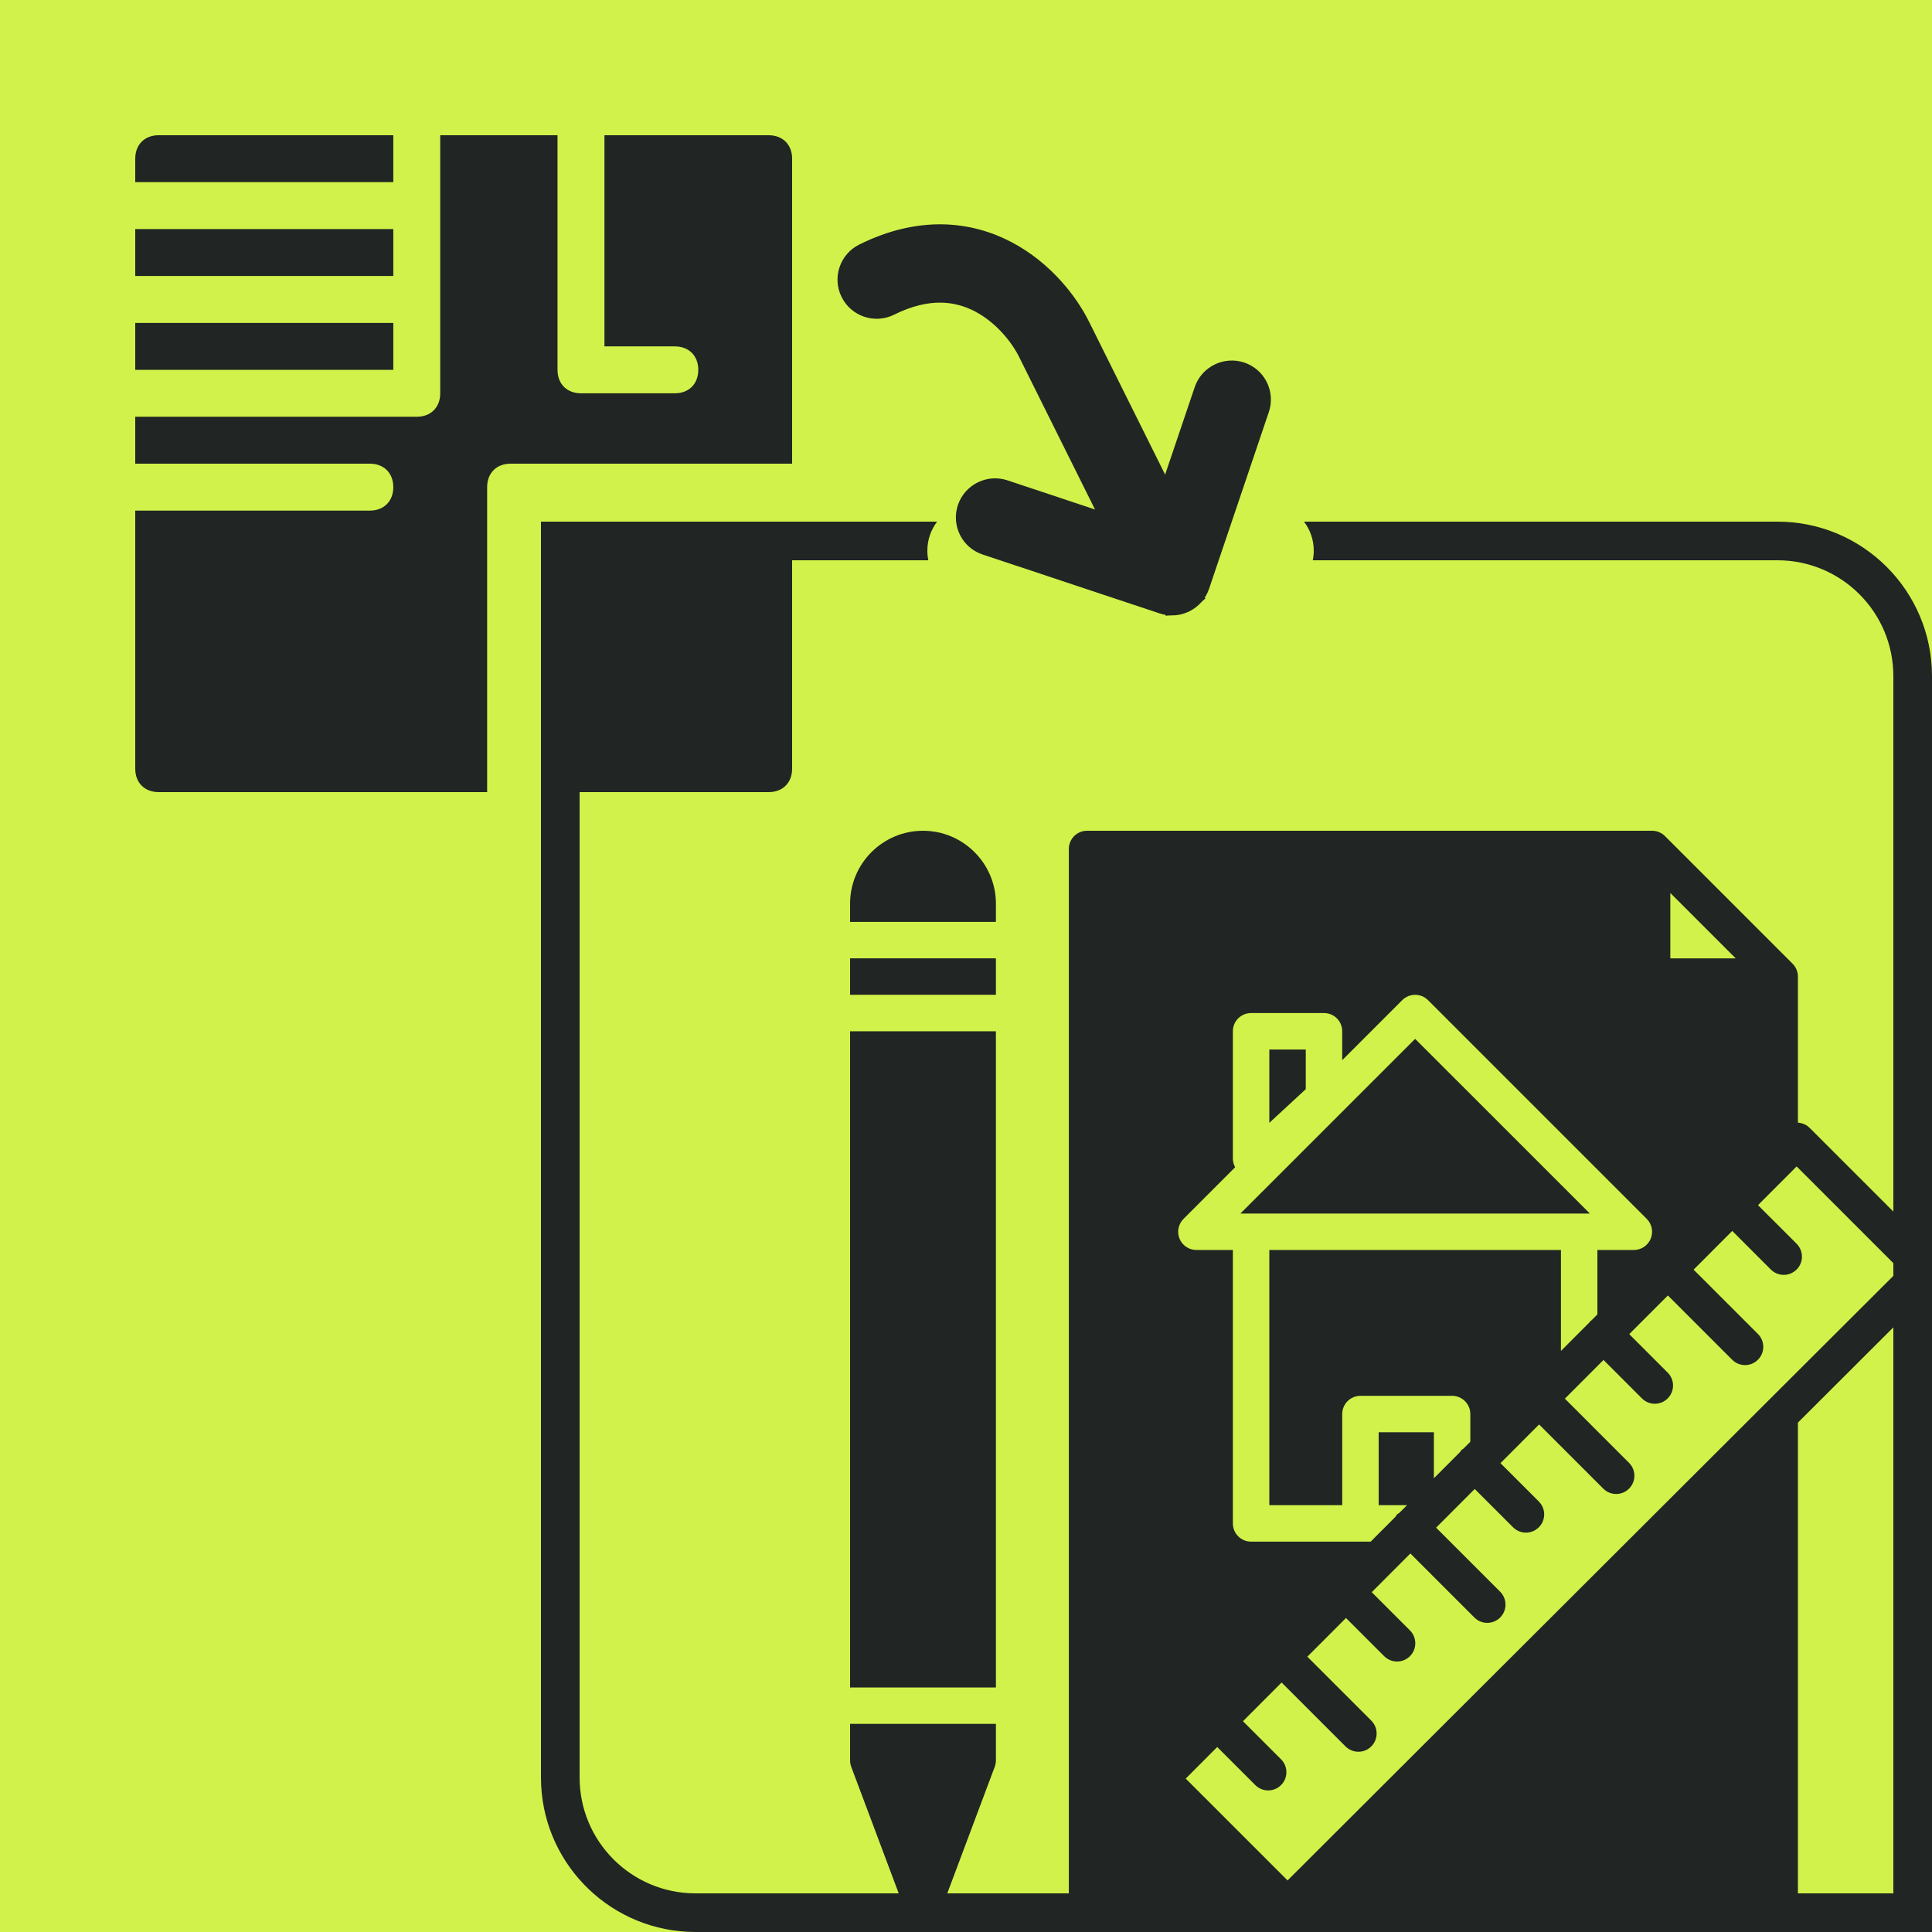
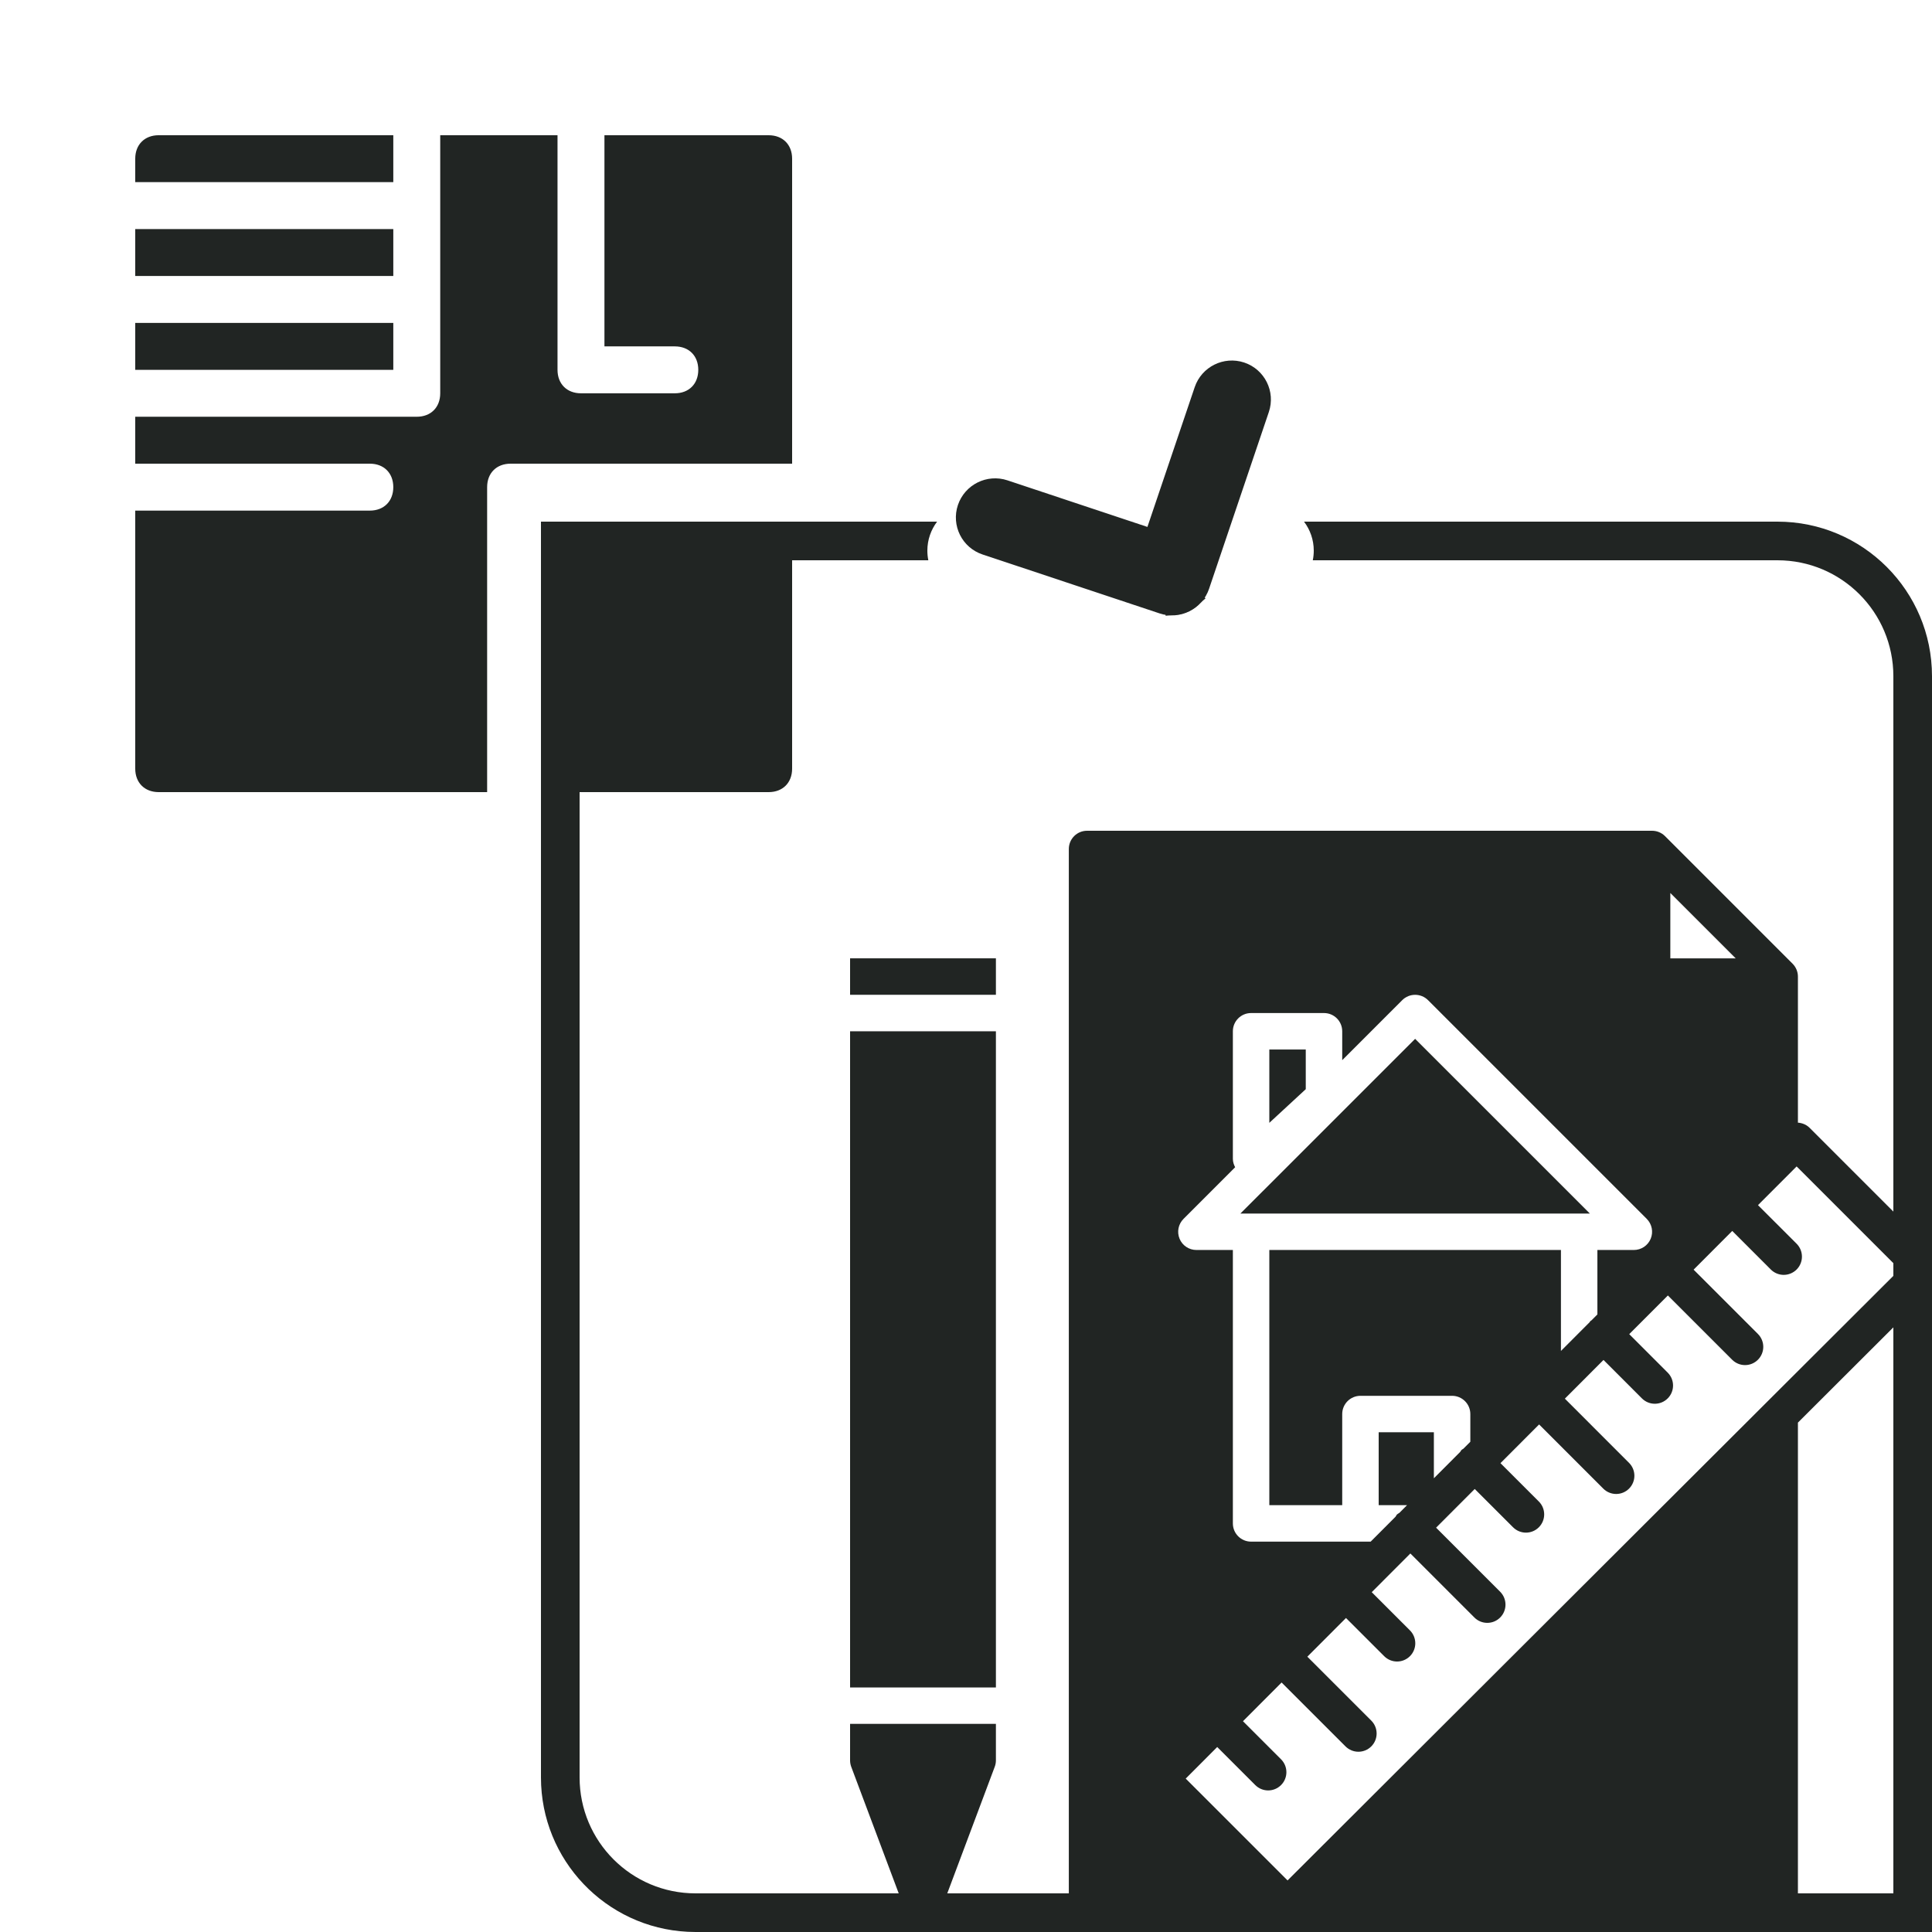
<svg xmlns="http://www.w3.org/2000/svg" width="100" height="100" viewBox="0 0 100 100" fill="none">
  <g clip-path="url(#clip0_164_133)">
-     <rect width="100" height="100" fill="#D1F24A" />
    <path d="M62.311 20.201C62.58 19.404 63.444 18.974 64.242 19.239C65.041 19.506 65.471 20.369 65.201 21.167L62.108 30.314C61.839 31.11 60.975 31.54 60.177 31.275L51.016 28.226C50.216 27.96 49.787 27.097 50.056 26.298C50.326 25.502 51.19 25.072 51.988 25.337L59.704 27.905L62.311 20.201Z" fill="#212523" stroke="#212523" />
-     <path d="M44.696 13.107C47.593 11.666 50.151 11.936 52.134 12.981C54.032 13.982 55.303 15.631 55.919 16.871L61.006 27.093L60.478 28.665L60.318 29.14L58.272 28.453L53.186 18.232C52.786 17.429 51.92 16.321 50.71 15.683C49.584 15.089 48.062 14.842 46.056 15.84C45.301 16.215 44.385 15.908 44.01 15.153C43.634 14.399 43.941 13.482 44.696 13.107Z" fill="#212523" stroke="#212523" />
    <path d="M60.698 30.332L60.79 30.316C60.794 30.315 60.797 30.313 60.801 30.311C60.827 30.304 60.852 30.294 60.877 30.282C60.894 30.274 60.91 30.265 60.926 30.256C60.929 30.254 60.932 30.252 60.935 30.25C60.958 30.235 60.98 30.218 61.001 30.2L61.011 30.211L61.334 30.573L61.662 30.943L61.667 30.948C61.619 30.99 61.567 31.027 61.515 31.064C61.511 31.067 61.507 31.07 61.502 31.073C61.449 31.109 61.394 31.141 61.337 31.169C61.335 31.17 61.333 31.172 61.331 31.174C61.322 31.178 61.313 31.18 61.305 31.184C61.281 31.195 61.258 31.206 61.234 31.216C61.211 31.226 61.189 31.235 61.166 31.243C61.144 31.251 61.121 31.258 61.099 31.265C61.082 31.27 61.065 31.276 61.047 31.281C61.021 31.288 60.995 31.294 60.969 31.299C60.951 31.303 60.934 31.307 60.916 31.31C60.873 31.318 60.831 31.324 60.788 31.328L60.698 30.332Z" fill="#212523" stroke="#212523" />
    <path d="M92 27C96.418 27 100 30.582 100 35V100H36L35.588 99.989C31.361 99.775 28 96.28 28 92V35C28 30.582 31.582 27 36 27H48.504C48.189 27.418 48 27.936 48 28.5C48 28.671 48.017 28.838 48.05 29H36C32.686 29 30 31.686 30 35V92C30 95.314 32.686 98 36 98H98V35C98 31.686 95.314 29 92 29H67.95C67.983 28.838 68 28.671 68 28.5C68 27.936 67.811 27.418 67.496 27H92Z" fill="#212523" />
    <path d="M7 19.143L20.357 19.143L20.357 16.714L7 16.714L7 19.143Z" fill="#212523" />
    <path d="M7 14.285L20.357 14.285L20.357 11.857L7 11.857L7 14.285Z" fill="#212523" />
    <path d="M20.357 9.428L20.357 6.999L8.214 6.999C7.486 6.999 7 7.485 7 8.213L7 9.428L20.357 9.428Z" fill="#212523" />
    <path d="M22.786 20.357C22.786 21.086 22.3 21.571 21.571 21.571L7 21.571L7 24L19.143 24C19.871 24 20.357 24.486 20.357 25.214C20.357 25.943 19.871 26.429 19.143 26.429L7 26.429L7 39.786C7 40.514 7.486 41 8.214 41L25.214 41L25.214 25.214C25.214 24.486 25.7 24 26.429 24L41 24L41 8.214C41 7.486 40.514 7 39.786 7L31.286 7L31.286 17.929L34.929 17.929C35.657 17.929 36.143 18.414 36.143 19.143C36.143 19.871 35.657 20.357 34.929 20.357L30.071 20.357C29.343 20.357 28.857 19.871 28.857 19.143L28.857 7L22.786 7L22.786 20.357Z" fill="#212523" />
    <path d="M28 27L28 41L39.786 41C40.514 41 41 40.514 41 39.786L41 27L28 27Z" fill="#212523" />
    <path d="M100.331 65.043L93.66 58.372C93.499 58.211 93.284 58.125 93.06 58.108V50.548C93.06 50.298 92.96 50.058 92.783 49.881L86.179 43.276C86.002 43.1 85.762 43 85.512 43H56.265C55.743 43 55.322 43.423 55.322 43.943V98.664C55.322 99.184 55.743 99.607 56.265 99.607H66.643H92.116C92.638 99.607 93.06 99.184 93.06 98.664V73.634L100.33 66.378C100.507 66.201 100.607 65.962 100.607 65.711C100.607 65.461 100.507 65.22 100.331 65.043ZM86.456 46.221L89.839 49.604H86.456V46.221ZM61.054 64.117C60.908 63.764 60.989 63.359 61.259 63.089L63.931 60.416C63.862 60.285 63.813 60.141 63.813 59.982V53.378C63.813 52.857 64.234 52.435 64.756 52.435H68.53C69.052 52.435 69.473 52.857 69.473 53.378V54.874L72.58 51.767C72.948 51.4 73.545 51.4 73.914 51.767L85.236 63.089C85.505 63.359 85.586 63.764 85.44 64.117C85.294 64.47 84.95 64.699 84.568 64.699H82.681V68.034L82.378 68.339C82.359 68.355 82.336 68.361 82.318 68.379C82.3 68.396 82.295 68.419 82.278 68.438L80.794 69.925V64.699H65.7V77.908H69.473V73.191C69.473 72.67 69.895 72.247 70.417 72.247H75.16C75.682 72.247 76.104 72.67 76.104 73.191V74.625L75.746 74.984C75.714 75.008 75.677 75.021 75.647 75.05C75.617 75.079 75.606 75.118 75.58 75.15L74.217 76.516V74.134H71.36V77.908H72.828L72.43 78.307C72.391 78.335 72.347 78.351 72.312 78.386C72.276 78.421 72.261 78.466 72.233 78.505L70.945 79.795H70.417H64.756C64.234 79.795 63.813 79.372 63.813 78.852V64.699H61.926C61.544 64.699 61.199 64.47 61.054 64.117ZM91.451 72.573C91.451 72.573 91.45 72.573 91.45 72.574L66.644 97.331L61.372 92.06L63.003 90.425L64.973 92.395C65.158 92.579 65.398 92.672 65.64 92.672C65.882 92.672 66.123 92.579 66.307 92.395C66.676 92.028 66.676 91.429 66.307 91.061L64.336 89.09L66.335 87.086L69.643 90.393C69.828 90.577 70.07 90.67 70.311 90.67C70.552 90.67 70.793 90.577 70.978 90.393C71.346 90.025 71.346 89.428 70.978 89.059L67.668 85.75L69.668 83.747L71.645 85.723C71.829 85.908 72.071 86 72.312 86C72.553 86 72.794 85.908 72.979 85.723C73.347 85.356 73.347 84.758 72.979 84.389L71.001 82.411L73 80.408L76.314 83.722C76.498 83.907 76.74 83.999 76.981 83.999C77.223 83.999 77.464 83.907 77.648 83.722C78.016 83.355 78.016 82.757 77.648 82.388L74.332 79.072L76.332 77.069L78.316 79.052C78.5 79.236 78.742 79.329 78.983 79.329C79.225 79.329 79.466 79.236 79.65 79.052C80.019 78.683 80.019 78.086 79.65 77.718L77.664 75.733L79.664 73.729L82.985 77.051C83.169 77.235 83.411 77.328 83.652 77.328C83.894 77.328 84.135 77.235 84.319 77.051C84.688 76.682 84.688 76.086 84.319 75.717L80.997 72.394L82.407 70.982H82.406L82.997 70.391L84.986 72.381C85.171 72.566 85.412 72.658 85.653 72.658C85.895 72.658 86.136 72.566 86.32 72.381C86.689 72.013 86.689 71.416 86.32 71.047L84.329 69.055L86.329 67.053L89.656 70.38C89.841 70.564 90.083 70.657 90.323 70.657C90.565 70.657 90.806 70.564 90.99 70.38C91.359 70.011 91.359 69.414 90.99 69.046L87.661 65.717L89.661 63.713L91.657 65.71C91.842 65.894 92.084 65.987 92.326 65.987C92.566 65.987 92.808 65.894 92.993 65.71C93.36 65.341 93.36 64.745 92.993 64.376L90.993 62.378L92.784 60.584L92.993 60.374L98.329 65.71L91.451 72.573Z" fill="#212523" />
    <path d="M67.586 54.322H65.7V58.118L67.586 56.376V54.322Z" fill="#212523" />
    <path d="M81.738 62.813H82.291L73.247 53.77L64.203 62.813H64.756H81.738Z" fill="#212523" />
    <path d="M51.548 49.603H44V51.49H51.548V49.603Z" fill="#212523" />
-     <path d="M47.774 43C45.693 43 44 44.693 44 46.774V47.717H51.548V46.774C51.548 44.693 49.855 43 47.774 43Z" fill="#212523" />
    <path d="M44 91.115C44 91.229 44.02 91.341 44.059 91.447L46.89 98.994C47.029 99.362 47.38 99.606 47.774 99.606C48.167 99.606 48.519 99.362 48.658 98.994L51.488 91.447C51.528 91.341 51.548 91.229 51.548 91.115V89.228H44V91.115Z" fill="#212523" />
    <path d="M51.548 53.379H44V87.343H51.548V53.379Z" fill="#212523" />
  </g>
  <defs>
    <clipPath id="clip0_164_133">
      <rect width="100" height="100" fill="white" />
    </clipPath>
  </defs>
</svg>